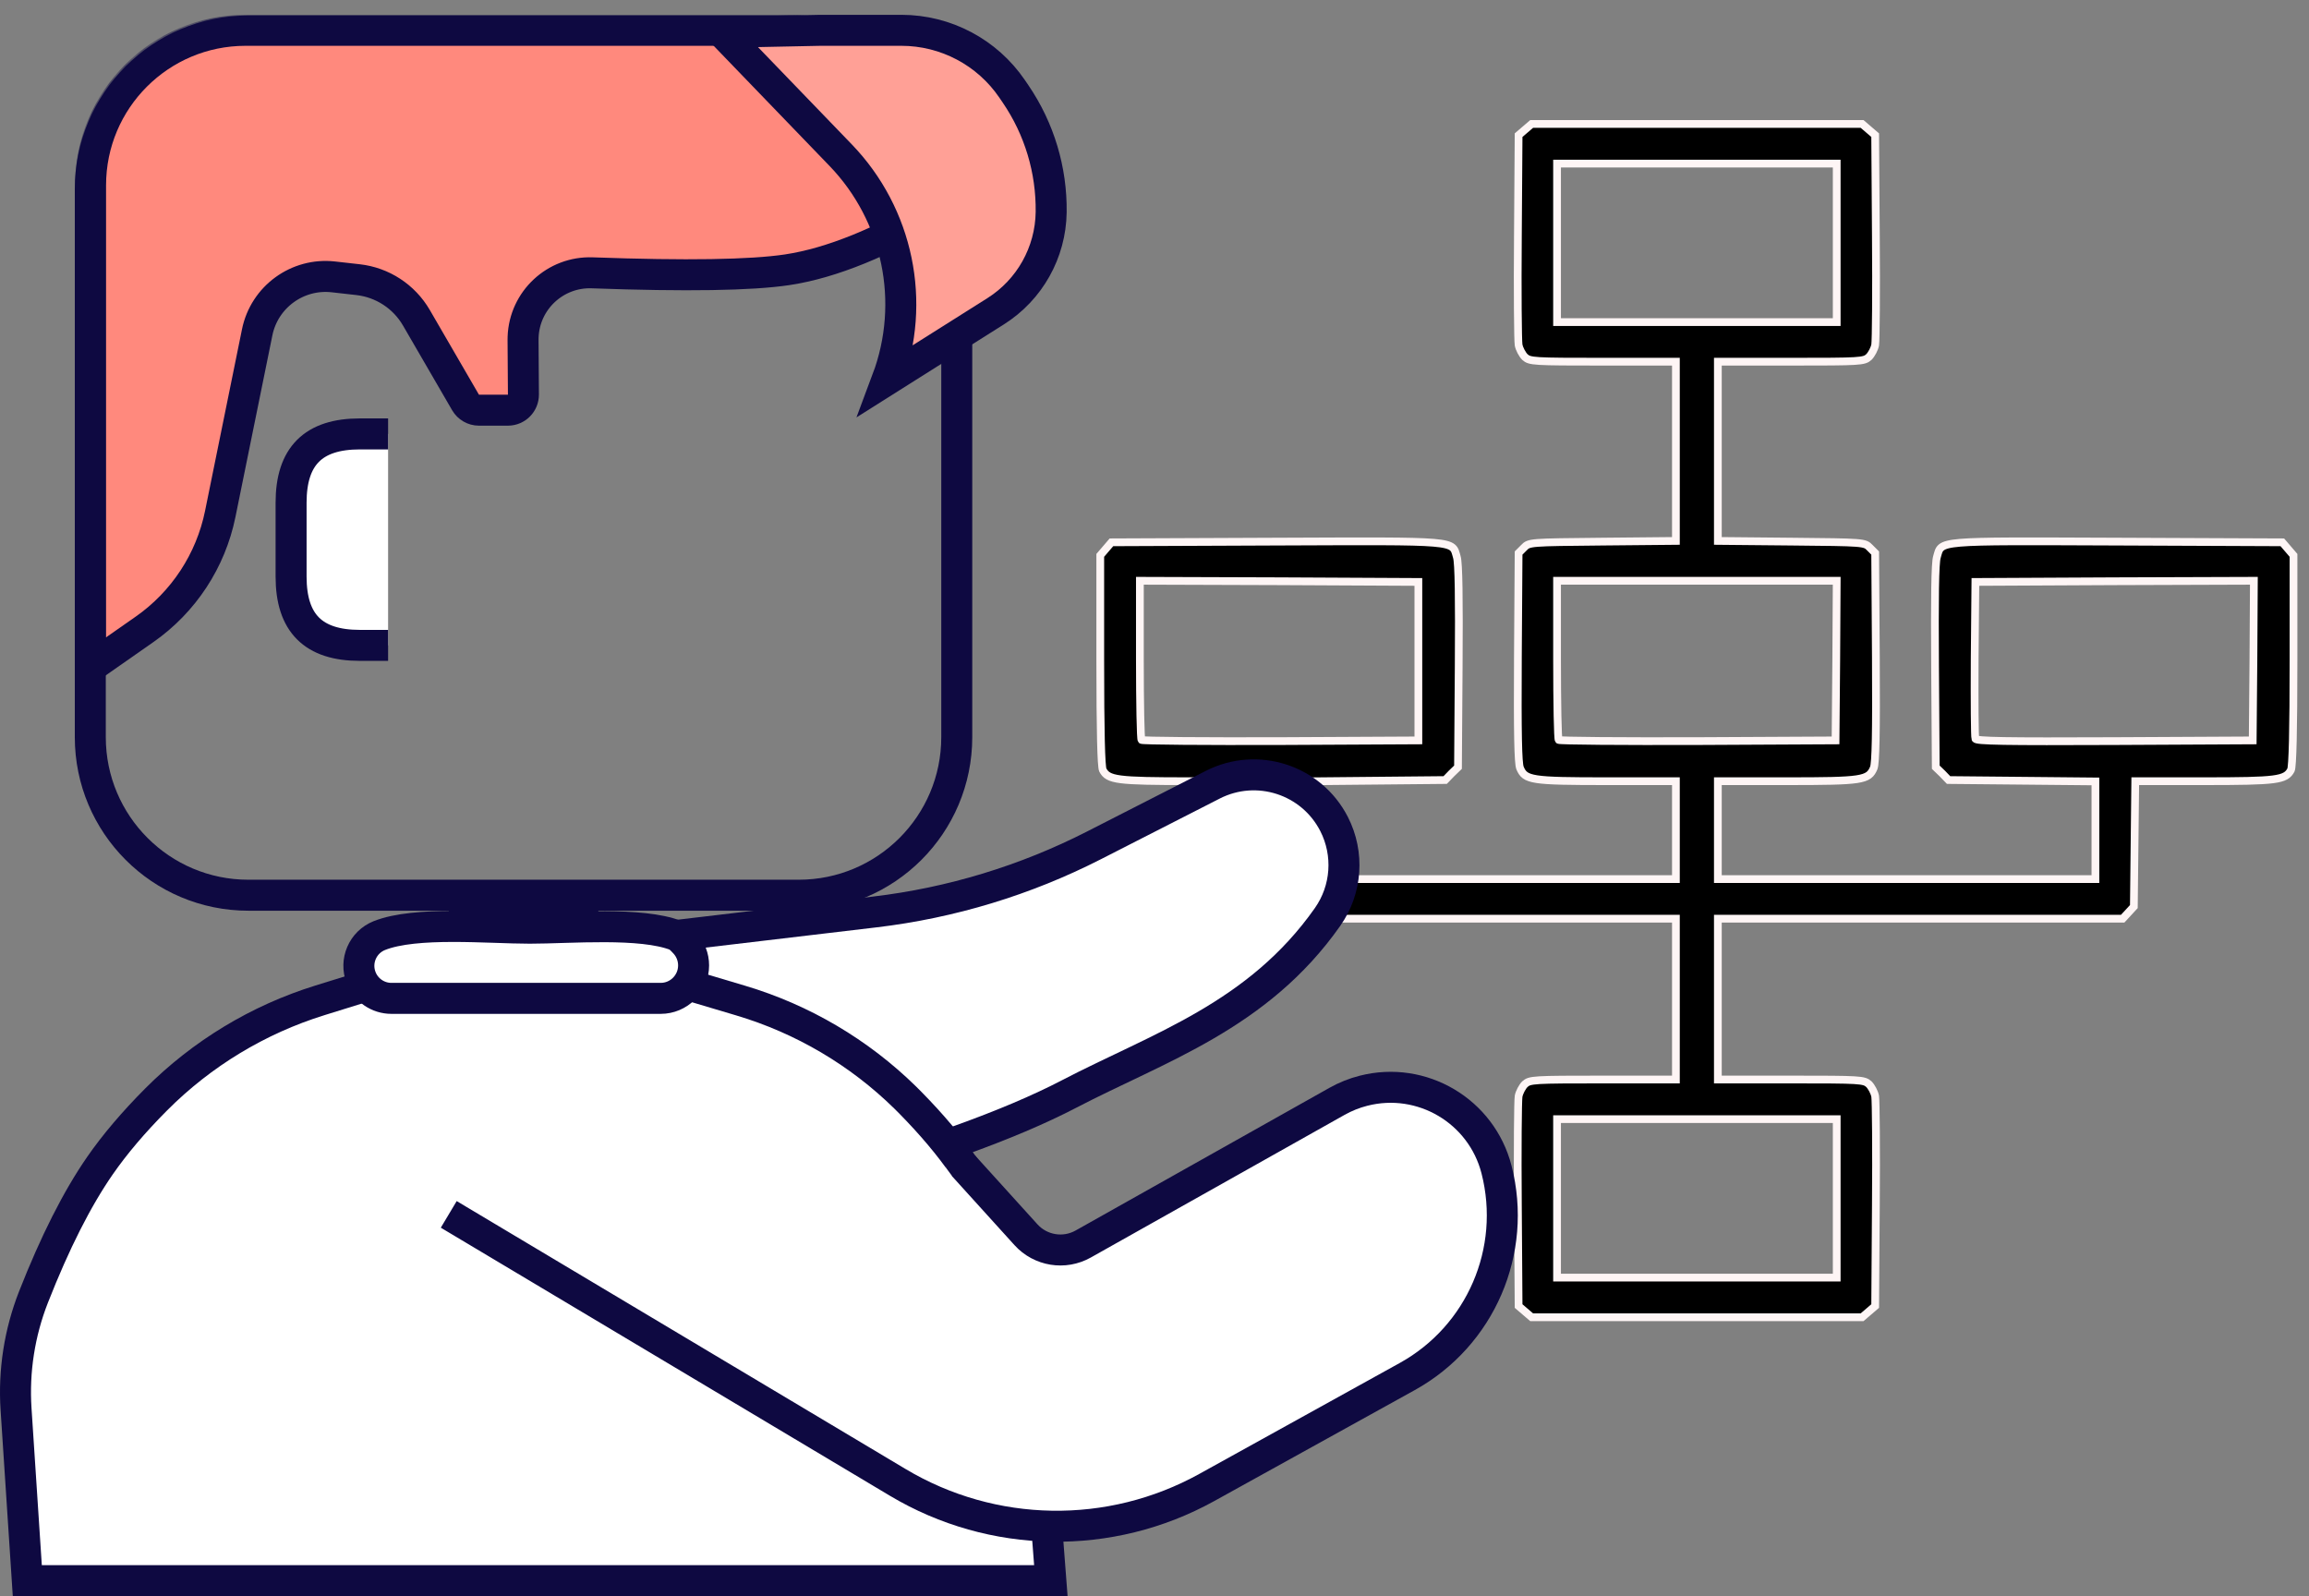
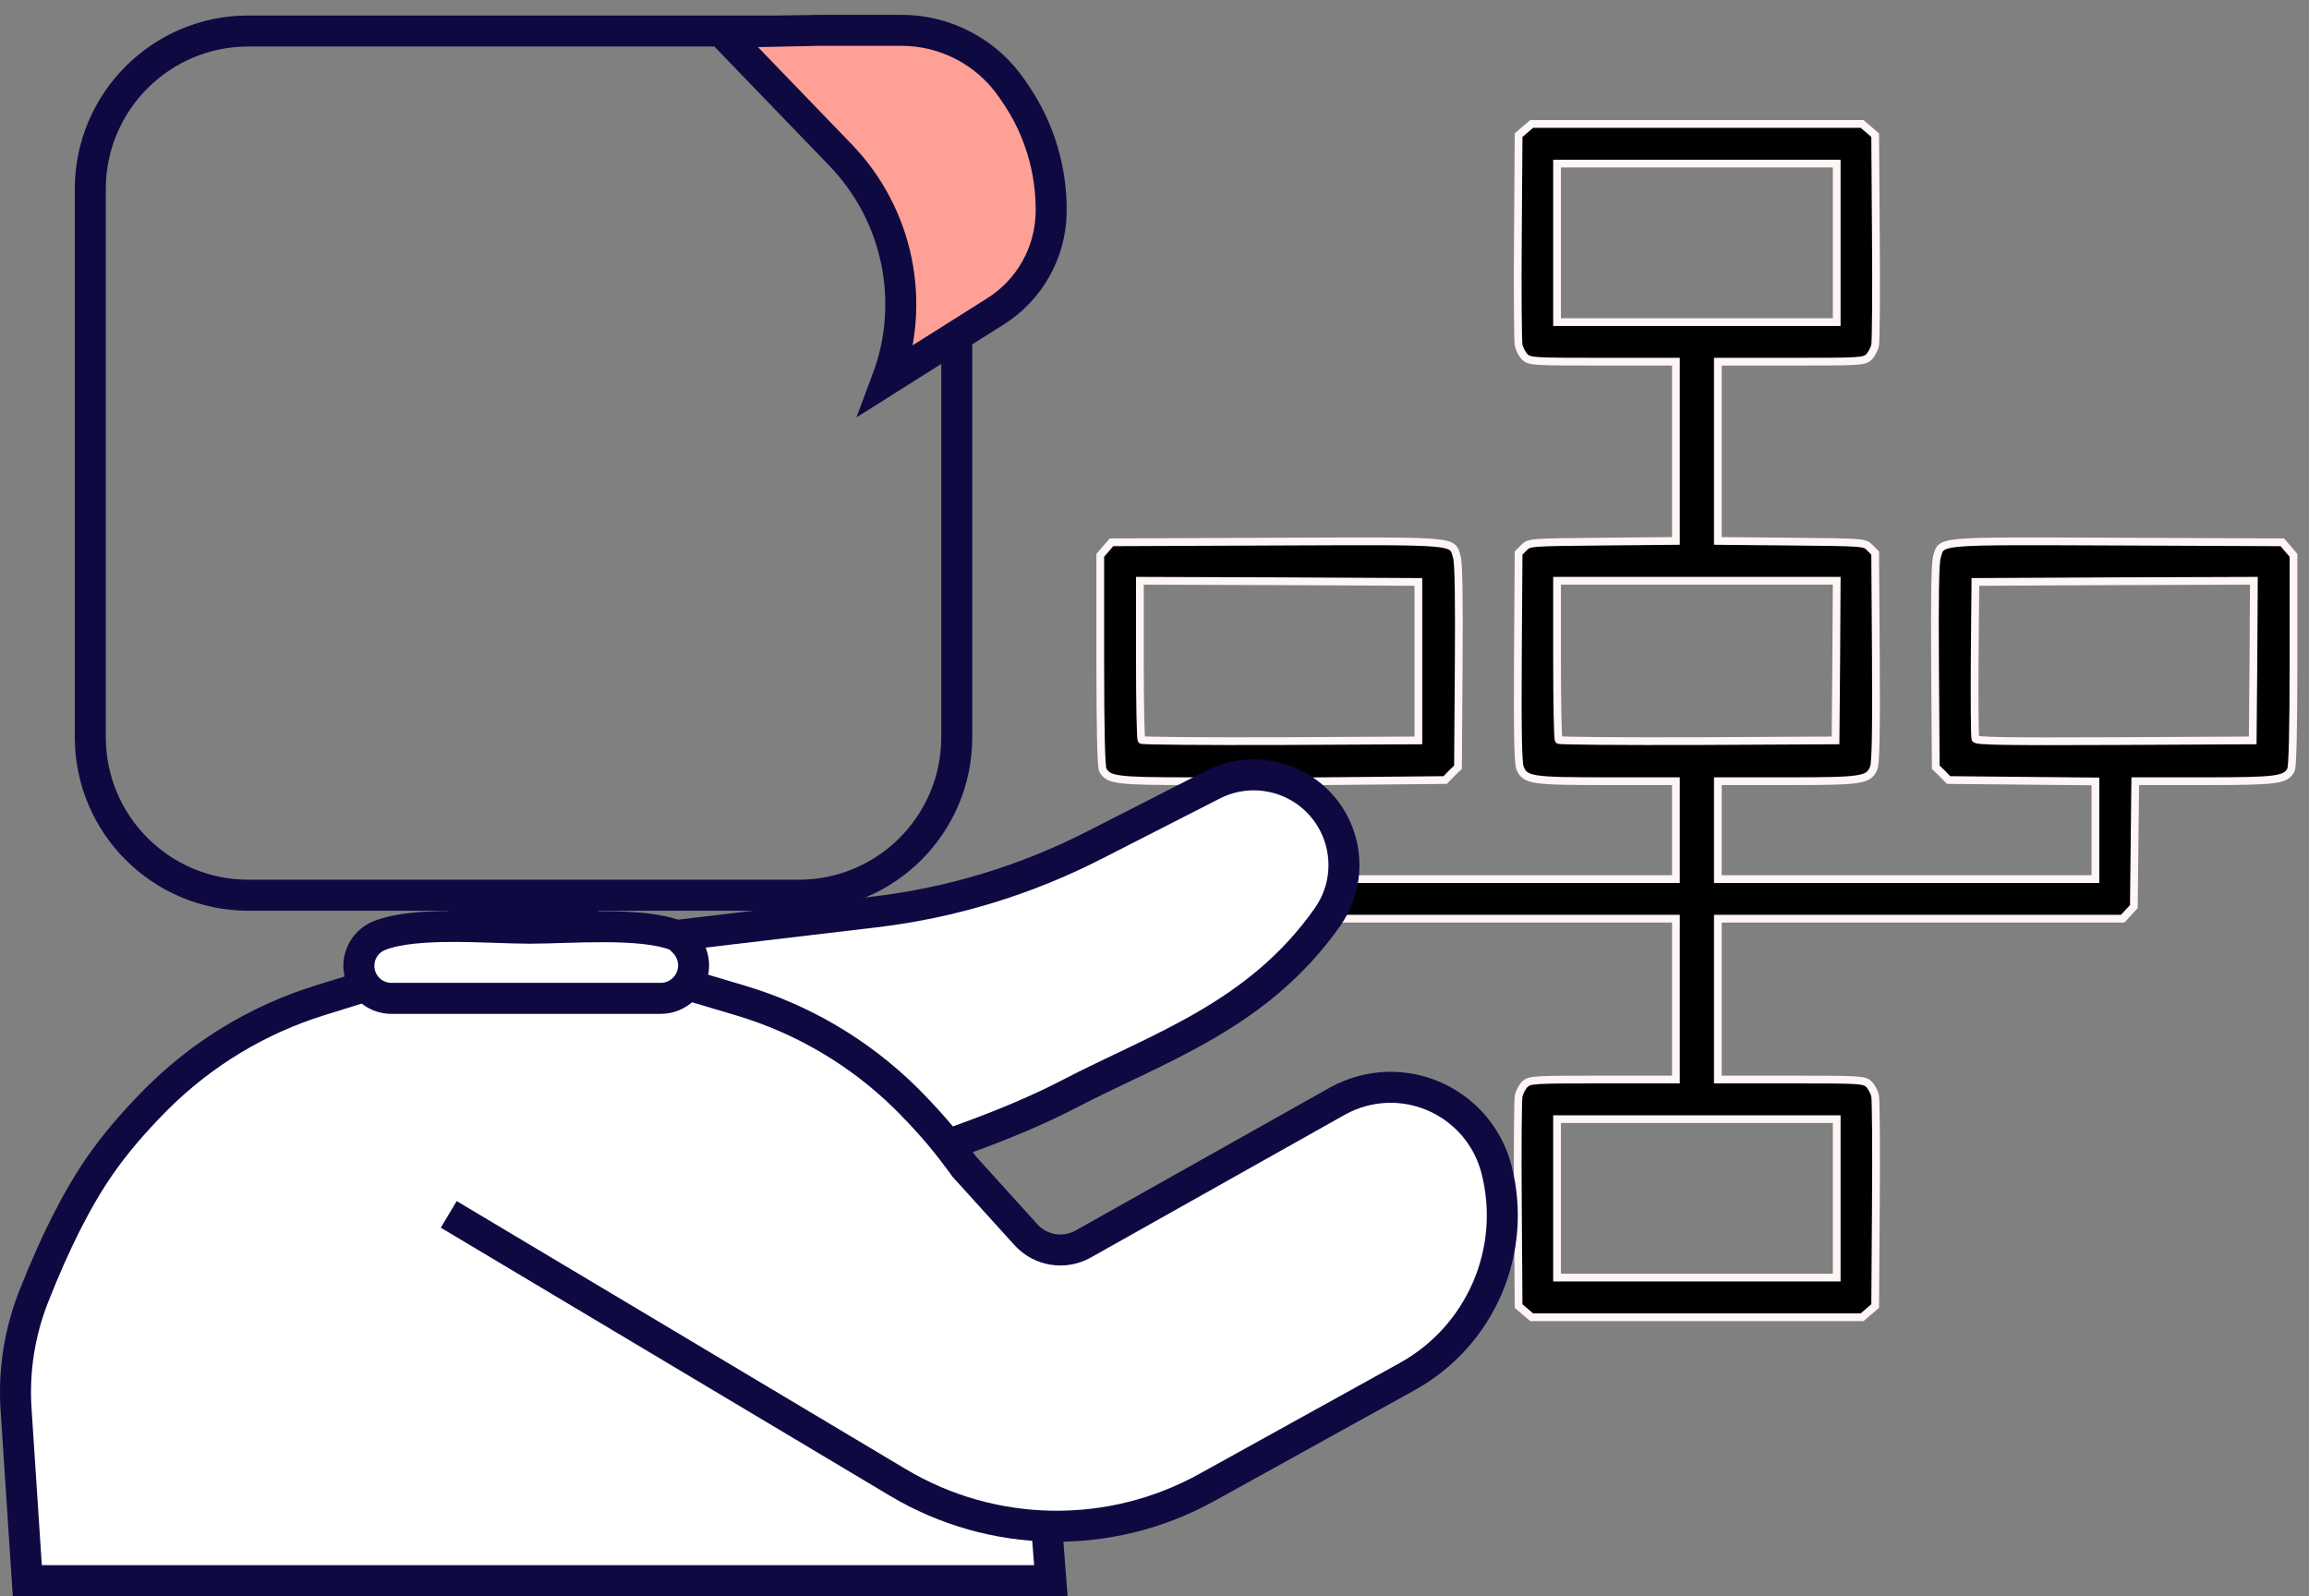
<svg xmlns="http://www.w3.org/2000/svg" xmlns:xlink="http://www.w3.org/1999/xlink" width="149px" height="103px" viewBox="0 0 149 103" version="1.1">
  <rect x="0" y="0" width="149" height="103" fill="#808080" stroke="none" />
  <title>Information  Architect</title>
  <defs>
-     <path d="M11.2,0 L46.713,0 C52.899,-6.63018114e-15 57.913,5.014 57.913,11.2 L57.913,46.568 C57.913,52.753 52.899,57.768 46.713,57.768 L11.2,57.768 C5.014,57.768 -2.79519748e-15,52.753 -3.55271368e-15,46.568 L0,11.2 C-7.57516201e-16,5.014 5.014,1.1362743e-15 11.2,0 Z" id="path-1" />
-   </defs>
+     </defs>
  <g id="Page-1" stroke="none" stroke-width="1" fill="none" fill-rule="evenodd">
    <g id="Design-Services_V02" transform="translate(-286, -2763)">
      <g id="Group-21" transform="translate(122, 2305)">
        <g id="Group-43" transform="translate(161, 246)">
          <g id="Group-30-Copy-4" transform="translate(4, 213)">
            <g id="Information--Architect" transform="translate(0, 0)">
-               <path d="M97.416,83.639 L96.995,83.278 L96.95,76.751 C96.92,73.172 96.95,70.014 96.995,69.743 C97.04,69.487 97.236,69.126 97.401,68.961 C97.717,68.675 97.943,68.66 102.439,68.66 L107.146,68.66 L107.146,63.472 L107.146,58.283 L94.093,58.283 L81.024,58.283 L80.663,57.892 L80.302,57.501 L80.257,53.456 L80.212,49.41 L75.775,49.41 C71.068,49.41 70.511,49.335 70.165,48.688 C70.06,48.478 70,46.177 70,41.605 L70,34.837 L70.361,34.416 L70.722,33.995 L81.339,33.95 C93.22,33.905 92.694,33.86 93.01,34.943 C93.13,35.319 93.16,37.604 93.13,41.996 L93.085,48.508 L92.664,48.914 L92.258,49.335 L87.521,49.38 L82.783,49.425 L82.783,52.568 L82.783,55.727 L94.965,55.727 L107.146,55.727 L107.146,52.568 L107.146,49.41 L102.71,49.41 C97.807,49.41 97.416,49.35 97.085,48.553 C96.965,48.237 96.92,46.372 96.95,41.394 L96.995,34.687 L97.341,34.341 C97.672,33.995 97.717,33.995 102.409,33.95 L107.146,33.905 L107.146,28.13 L107.146,22.34 L102.439,22.34 C97.943,22.34 97.717,22.325 97.401,22.039 C97.236,21.874 97.04,21.513 96.995,21.257 C96.95,20.986 96.92,17.828 96.95,14.249 L96.995,7.722 L97.416,7.361 L97.837,7 L108.5,7 L119.163,7 L119.584,7.361 L120.005,7.722 L120.05,14.249 C120.08,17.828 120.05,20.986 120.005,21.257 C119.96,21.513 119.764,21.874 119.599,22.039 C119.283,22.325 119.057,22.34 114.561,22.34 L109.854,22.34 L109.854,28.13 L109.854,33.905 L114.591,33.95 C119.283,33.995 119.328,33.995 119.659,34.341 L120.005,34.687 L120.05,41.394 C120.08,46.372 120.035,48.237 119.915,48.553 C119.584,49.35 119.193,49.41 114.29,49.41 L109.854,49.41 L109.854,52.568 L109.854,55.727 L122.035,55.727 L134.217,55.727 L134.217,52.568 L134.217,49.425 L129.479,49.38 L124.742,49.335 L124.336,48.914 L123.915,48.508 L123.87,41.996 C123.84,37.604 123.87,35.319 123.99,34.943 C124.306,33.86 123.78,33.905 135.661,33.95 L146.278,33.995 L146.639,34.416 L147,34.837 L147,41.605 C147,46.177 146.94,48.478 146.835,48.688 C146.489,49.335 145.932,49.41 141.225,49.41 L136.788,49.41 L136.743,53.456 L136.698,57.501 L136.337,57.892 L135.976,58.283 L122.907,58.283 L109.854,58.283 L109.854,63.472 L109.854,68.66 L114.561,68.66 C119.057,68.66 119.283,68.675 119.599,68.961 C119.764,69.126 119.96,69.487 120.005,69.743 C120.05,70.014 120.08,73.172 120.05,76.751 L120.005,83.278 L119.584,83.639 L119.163,84 L108.5,84 L97.837,84 L97.416,83.639 Z M117.523,76.33 L117.523,71.217 L108.5,71.217 L99.477,71.217 L99.477,76.33 L99.477,81.443 L108.5,81.443 L117.523,81.443 L117.523,76.33 Z M90.528,41.665 L90.528,36.552 L81.55,36.507 L72.557,36.477 L72.557,41.56 C72.557,44.357 72.602,46.703 72.662,46.748 C72.707,46.808 76.753,46.838 81.64,46.823 L90.528,46.778 L90.528,41.665 Z M117.493,41.635 L117.523,36.477 L108.5,36.477 L99.477,36.477 L99.477,41.56 C99.477,44.357 99.522,46.703 99.582,46.748 C99.627,46.808 103.672,46.838 108.56,46.823 L117.448,46.778 L117.493,41.635 Z M144.413,41.62 L144.443,36.477 L135.465,36.507 L126.472,36.552 L126.427,41.515 C126.412,44.237 126.427,46.568 126.472,46.673 C126.517,46.823 128.367,46.854 135.45,46.823 L144.368,46.778 L144.413,41.62 Z M117.523,14.67 L117.523,9.557 L108.5,9.557 L99.477,9.557 L99.477,14.67 L99.477,19.783 L108.5,19.783 L117.523,19.783 L117.523,14.67 Z" id="Shape" stroke="#FEF5F5" stroke-width="0.5" fill="#000000" fill-rule="nonzero" />
+               <path d="M97.416,83.639 L96.995,83.278 L96.95,76.751 C96.92,73.172 96.95,70.014 96.995,69.743 C97.04,69.487 97.236,69.126 97.401,68.961 C97.717,68.675 97.943,68.66 102.439,68.66 L107.146,68.66 L107.146,63.472 L107.146,58.283 L94.093,58.283 L81.024,58.283 L80.663,57.892 L80.302,57.501 L80.257,53.456 L80.212,49.41 L75.775,49.41 C71.068,49.41 70.511,49.335 70.165,48.688 C70.06,48.478 70,46.177 70,41.605 L70,34.837 L70.361,34.416 L70.722,33.995 L81.339,33.95 C93.22,33.905 92.694,33.86 93.01,34.943 C93.13,35.319 93.16,37.604 93.13,41.996 L93.085,48.508 L92.664,48.914 L92.258,49.335 L87.521,49.38 L82.783,49.425 L82.783,52.568 L82.783,55.727 L94.965,55.727 L107.146,55.727 L107.146,52.568 L107.146,49.41 L102.71,49.41 C97.807,49.41 97.416,49.35 97.085,48.553 C96.965,48.237 96.92,46.372 96.95,41.394 L96.995,34.687 L97.341,34.341 C97.672,33.995 97.717,33.995 102.409,33.95 L107.146,33.905 L107.146,28.13 L107.146,22.34 L102.439,22.34 C97.943,22.34 97.717,22.325 97.401,22.039 C97.236,21.874 97.04,21.513 96.995,21.257 C96.95,20.986 96.92,17.828 96.95,14.249 L96.995,7.722 L97.416,7.361 L97.837,7 L108.5,7 L119.163,7 L119.584,7.361 L120.005,7.722 L120.05,14.249 C120.08,17.828 120.05,20.986 120.005,21.257 C119.96,21.513 119.764,21.874 119.599,22.039 C119.283,22.325 119.057,22.34 114.561,22.34 L109.854,22.34 L109.854,28.13 L109.854,33.905 L114.591,33.95 C119.283,33.995 119.328,33.995 119.659,34.341 L120.005,34.687 L120.05,41.394 C120.08,46.372 120.035,48.237 119.915,48.553 C119.584,49.35 119.193,49.41 114.29,49.41 L109.854,49.41 L109.854,52.568 L109.854,55.727 L122.035,55.727 L134.217,55.727 L134.217,52.568 L134.217,49.425 L129.479,49.38 L124.742,49.335 L124.336,48.914 L123.915,48.508 L123.87,41.996 C123.84,37.604 123.87,35.319 123.99,34.943 C124.306,33.86 123.78,33.905 135.661,33.95 L146.278,33.995 L146.639,34.416 L147,34.837 L147,41.605 C147,46.177 146.94,48.478 146.835,48.688 C146.489,49.335 145.932,49.41 141.225,49.41 L136.788,49.41 L136.743,53.456 L136.698,57.501 L136.337,57.892 L135.976,58.283 L122.907,58.283 L109.854,58.283 L109.854,63.472 L109.854,68.66 L114.561,68.66 C119.057,68.66 119.283,68.675 119.599,68.961 C119.764,69.126 119.96,69.487 120.005,69.743 C120.05,70.014 120.08,73.172 120.05,76.751 L120.005,83.278 L119.584,83.639 L119.163,84 L108.5,84 L97.837,84 L97.416,83.639 Z M117.523,76.33 L117.523,71.217 L108.5,71.217 L99.477,71.217 L99.477,76.33 L99.477,81.443 L108.5,81.443 L117.523,81.443 L117.523,76.33 Z M90.528,41.665 L90.528,36.552 L81.55,36.507 L72.557,36.477 L72.557,41.56 C72.557,44.357 72.602,46.703 72.662,46.748 C72.707,46.808 76.753,46.838 81.64,46.823 L90.528,46.778 Z M117.493,41.635 L117.523,36.477 L108.5,36.477 L99.477,36.477 L99.477,41.56 C99.477,44.357 99.522,46.703 99.582,46.748 C99.627,46.808 103.672,46.838 108.56,46.823 L117.448,46.778 L117.493,41.635 Z M144.413,41.62 L144.443,36.477 L135.465,36.507 L126.472,36.552 L126.427,41.515 C126.412,44.237 126.427,46.568 126.472,46.673 C126.517,46.823 128.367,46.854 135.45,46.823 L144.368,46.778 L144.413,41.62 Z M117.523,14.67 L117.523,9.557 L108.5,9.557 L99.477,9.557 L99.477,14.67 L99.477,19.783 L108.5,19.783 L117.523,19.783 L117.523,14.67 Z" id="Shape" stroke="#FEF5F5" stroke-width="0.5" fill="#000000" fill-rule="nonzero" />
              <path d="M27.958,61.104 L55.442,57.849 C60.378,57.265 65.172,55.808 69.599,53.548 L77.258,49.638 C80.122,48.177 83.628,49.313 85.09,52.176 C86.071,54.098 85.909,56.404 84.669,58.169 C84.669,58.169 84.669,58.169 84.669,58.169 C80.178,64.563 73.756,66.59 68,69.589 C64.163,71.588 58.552,73.599 51.169,75.623 L27.958,61.104 Z" id="Path-5" stroke="#0E0941" stroke-width="2" fill="#FFFFFF" />
              <g id="Group-97" transform="translate(-0, 0)">
                <g id="Group-4-Copy-4" transform="translate(0, 0)">
                  <g id="Group-2" transform="translate(-0, 0)">
                    <g id="Group-Copy" transform="translate(-0, 0)">
                      <rect id="Rectangle" fill="#0E0941" x="27.958" y="56.965" width="9.652" height="2.407" />
                      <g id="Path-6" transform="translate(3.827, 0)">
                        <mask id="mask-2" fill="white">
                          <use xlink:href="#path-1" />
                        </mask>
                        <path stroke="#0E0941" stroke-width="2" d="M46.713,1 C49.53,1 52.08,2.142 53.926,3.988 C55.771,5.833 56.913,8.383 56.913,11.2 L56.913,46.568 C56.913,49.384 55.771,51.934 53.926,53.78 C52.08,55.626 49.53,56.768 46.713,56.768 L11.2,56.768 C8.383,56.768 5.833,55.626 3.988,53.78 C2.142,51.934 1,49.384 1,46.568 L1,11.2 C1,8.383 2.142,5.833 3.988,3.988 C5.833,2.142 8.383,1 11.2,1 Z" />
                        <path d="M55.965,12.331 C52.169,14.617 48.837,15.976 45.97,16.408 C43.641,16.758 39.447,16.824 33.389,16.605 L33.389,16.605 C31.012,16.519 29.015,18.376 28.929,20.753 C28.927,20.815 28.926,20.876 28.926,20.938 L28.95,24.461 C28.953,25.014 28.509,25.464 27.956,25.468 C27.954,25.468 27.952,25.468 27.95,25.468 L26.079,25.468 C25.723,25.468 25.393,25.278 25.214,24.97 L22.043,19.505 C21.248,18.135 19.85,17.222 18.276,17.046 L16.684,16.867 C14.367,16.607 12.234,18.16 11.769,20.445 L9.385,32.168 C8.771,35.184 7.022,37.849 4.5,39.612 L1.017,42.046 L1.017,42.046 L1.017,10.956 C1.017,5.433 5.494,0.956 11.017,0.956 L46.047,0.956 C51.569,0.956 56.047,5.433 56.047,10.956 C56.047,11.243 56.034,11.53 56.009,11.816 L55.965,12.331 L55.965,12.331 Z" stroke="#0E0941" stroke-width="2" fill="#FF897D" mask="url(#mask-2)" />
                        <path d="M13.957,27 L15.779,27 C18.783,27 20.217,28.435 20.217,31.438 L20.217,36.208 C20.217,39.211 18.783,40.646 15.779,40.646 L13.957,40.646" id="Path" stroke="#0E0941" stroke-width="2" fill="#FFFFFF" mask="url(#mask-2)" transform="translate(17.087, 33.823) scale(-1, 1) translate(-17.087, -33.823)" />
                      </g>
                      <path d="M0.762,101 L0.036,89.935 C-0.126,87.469 0.259,84.999 1.161,82.699 C2.545,79.174 3.975,76.348 5.45,74.219 C6.406,72.84 7.617,71.413 9.083,69.94 C12.032,66.984 15.656,64.79 19.643,63.552 L32.702,59.499 L32.703,59.372 L32.91,59.434 L33.11,59.372 L33.11,59.493 L46.791,63.565 C50.789,64.755 54.434,66.904 57.409,69.82 L57.777,70.189 C59.136,71.573 60.265,72.917 61.168,74.219 C62.119,75.593 62.964,77.257 63.703,79.212 C64.084,80.222 64.633,82.159 65.349,85.022 C65.577,85.936 65.728,86.867 65.8,87.806 L66.483,96.716 L66.812,101 L0.762,101 Z" id="Combined-Shape" stroke="#0E0941" stroke-width="2" fill="#FFFFFF" />
                      <path d="M33.186,58.896 C30.524,58.896 25.829,58.437 23.481,59.372 C23.481,59.372 23.481,59.372 23.481,59.372 C22.403,59.802 21.878,61.023 22.307,62.101 C22.625,62.899 23.398,63.424 24.258,63.424 L24.309,63.424 L24.309,63.424 L41.632,63.424 C42.806,63.424 43.758,62.471 43.758,61.297 C43.758,60.769 43.562,60.26 43.208,59.869 C42.951,59.586 42.762,59.42 42.64,59.372 C40.368,58.479 35.788,58.896 33.186,58.896 Z" id="Path-4" stroke="#0E0941" stroke-width="2" fill="#FFFFFF" />
                    </g>
                  </g>
                </g>
                <path d="M45.604,1.086 L51.94,0.956 L57.166,0.956 C60.028,0.956 62.704,2.372 64.314,4.737 L64.541,5.07 C66.069,7.315 66.868,9.975 66.832,12.69 C66.796,15.292 65.447,17.699 63.247,19.087 L56.246,23.504 L56.246,23.504 C58.123,18.497 56.955,12.856 53.243,9.007 L45.604,1.086 L45.604,1.086 Z" id="Path-8" stroke="#0E0941" stroke-width="2" fill="#FFA096" />
                <path d="M27.958,77.363 L56.938,94.661 C63.051,98.31 70.643,98.434 76.873,94.987 L89.81,87.827 C94.547,85.206 96.915,79.715 95.571,74.471 C94.604,70.695 90.758,68.418 86.982,69.386 C86.386,69.538 85.812,69.769 85.276,70.07 L68.898,79.276 C67.678,79.962 66.145,79.713 65.205,78.675 L61.168,74.219 L61.168,74.219" id="Path-22" stroke="#0E0941" stroke-width="2" fill="#FFFFFF" />
              </g>
              <polygon id="Path-23" fill="#0E0941" points="60.023 74.325 60.438 74.89 61.74 74.788 61.322 73.455" />
            </g>
          </g>
        </g>
      </g>
    </g>
  </g>
</svg>